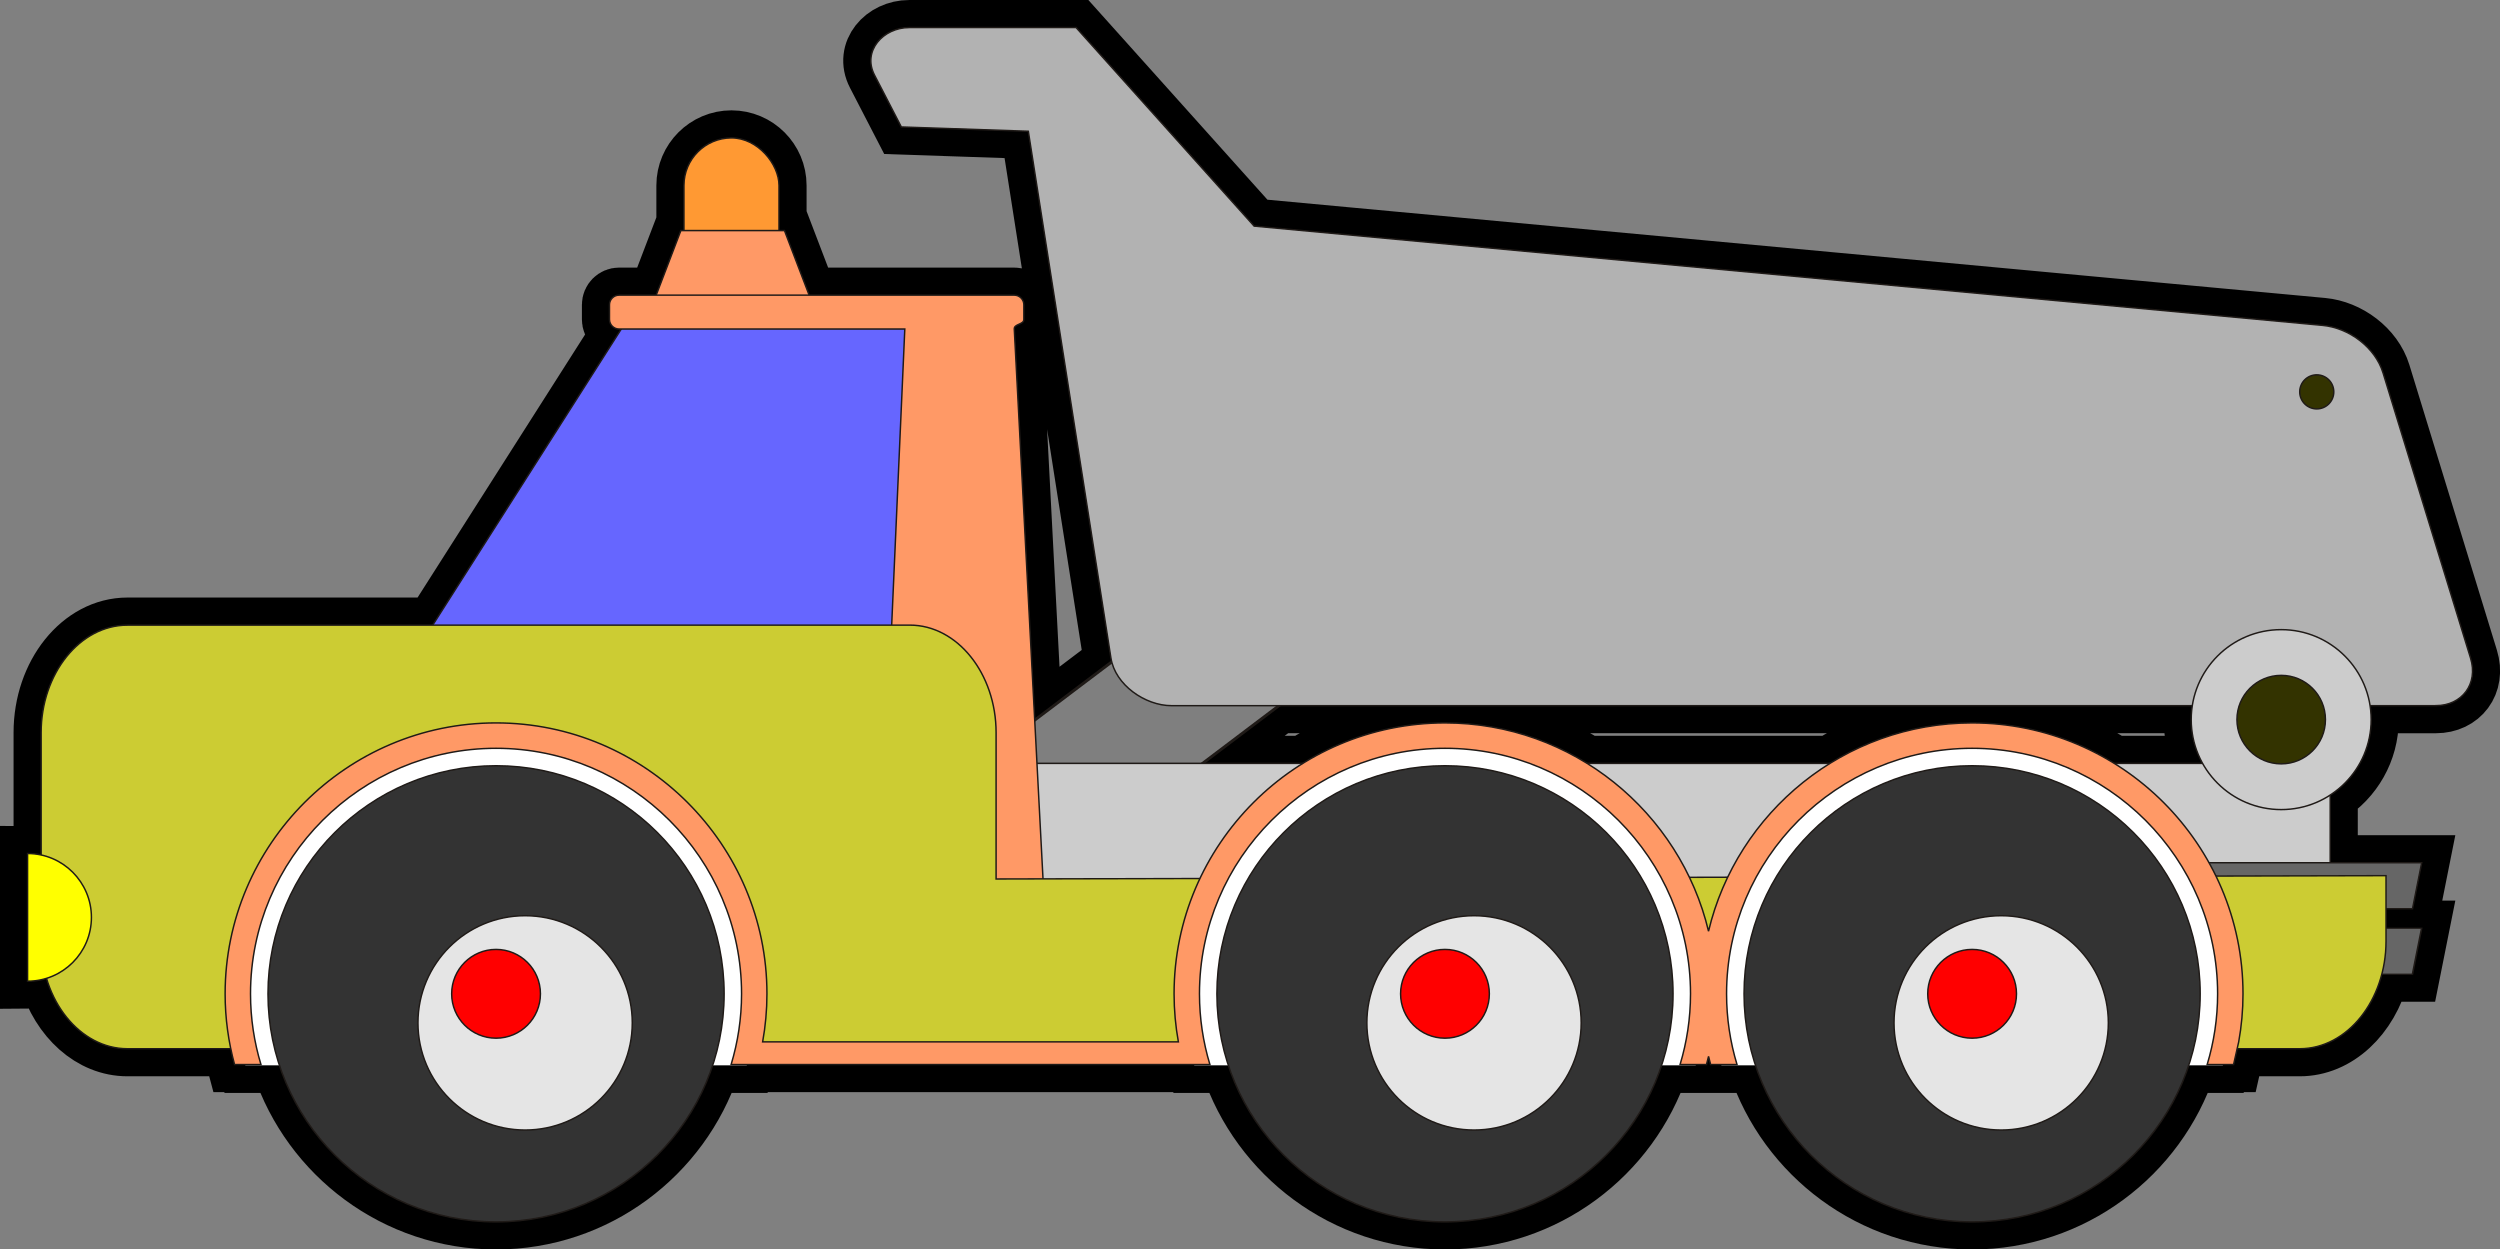
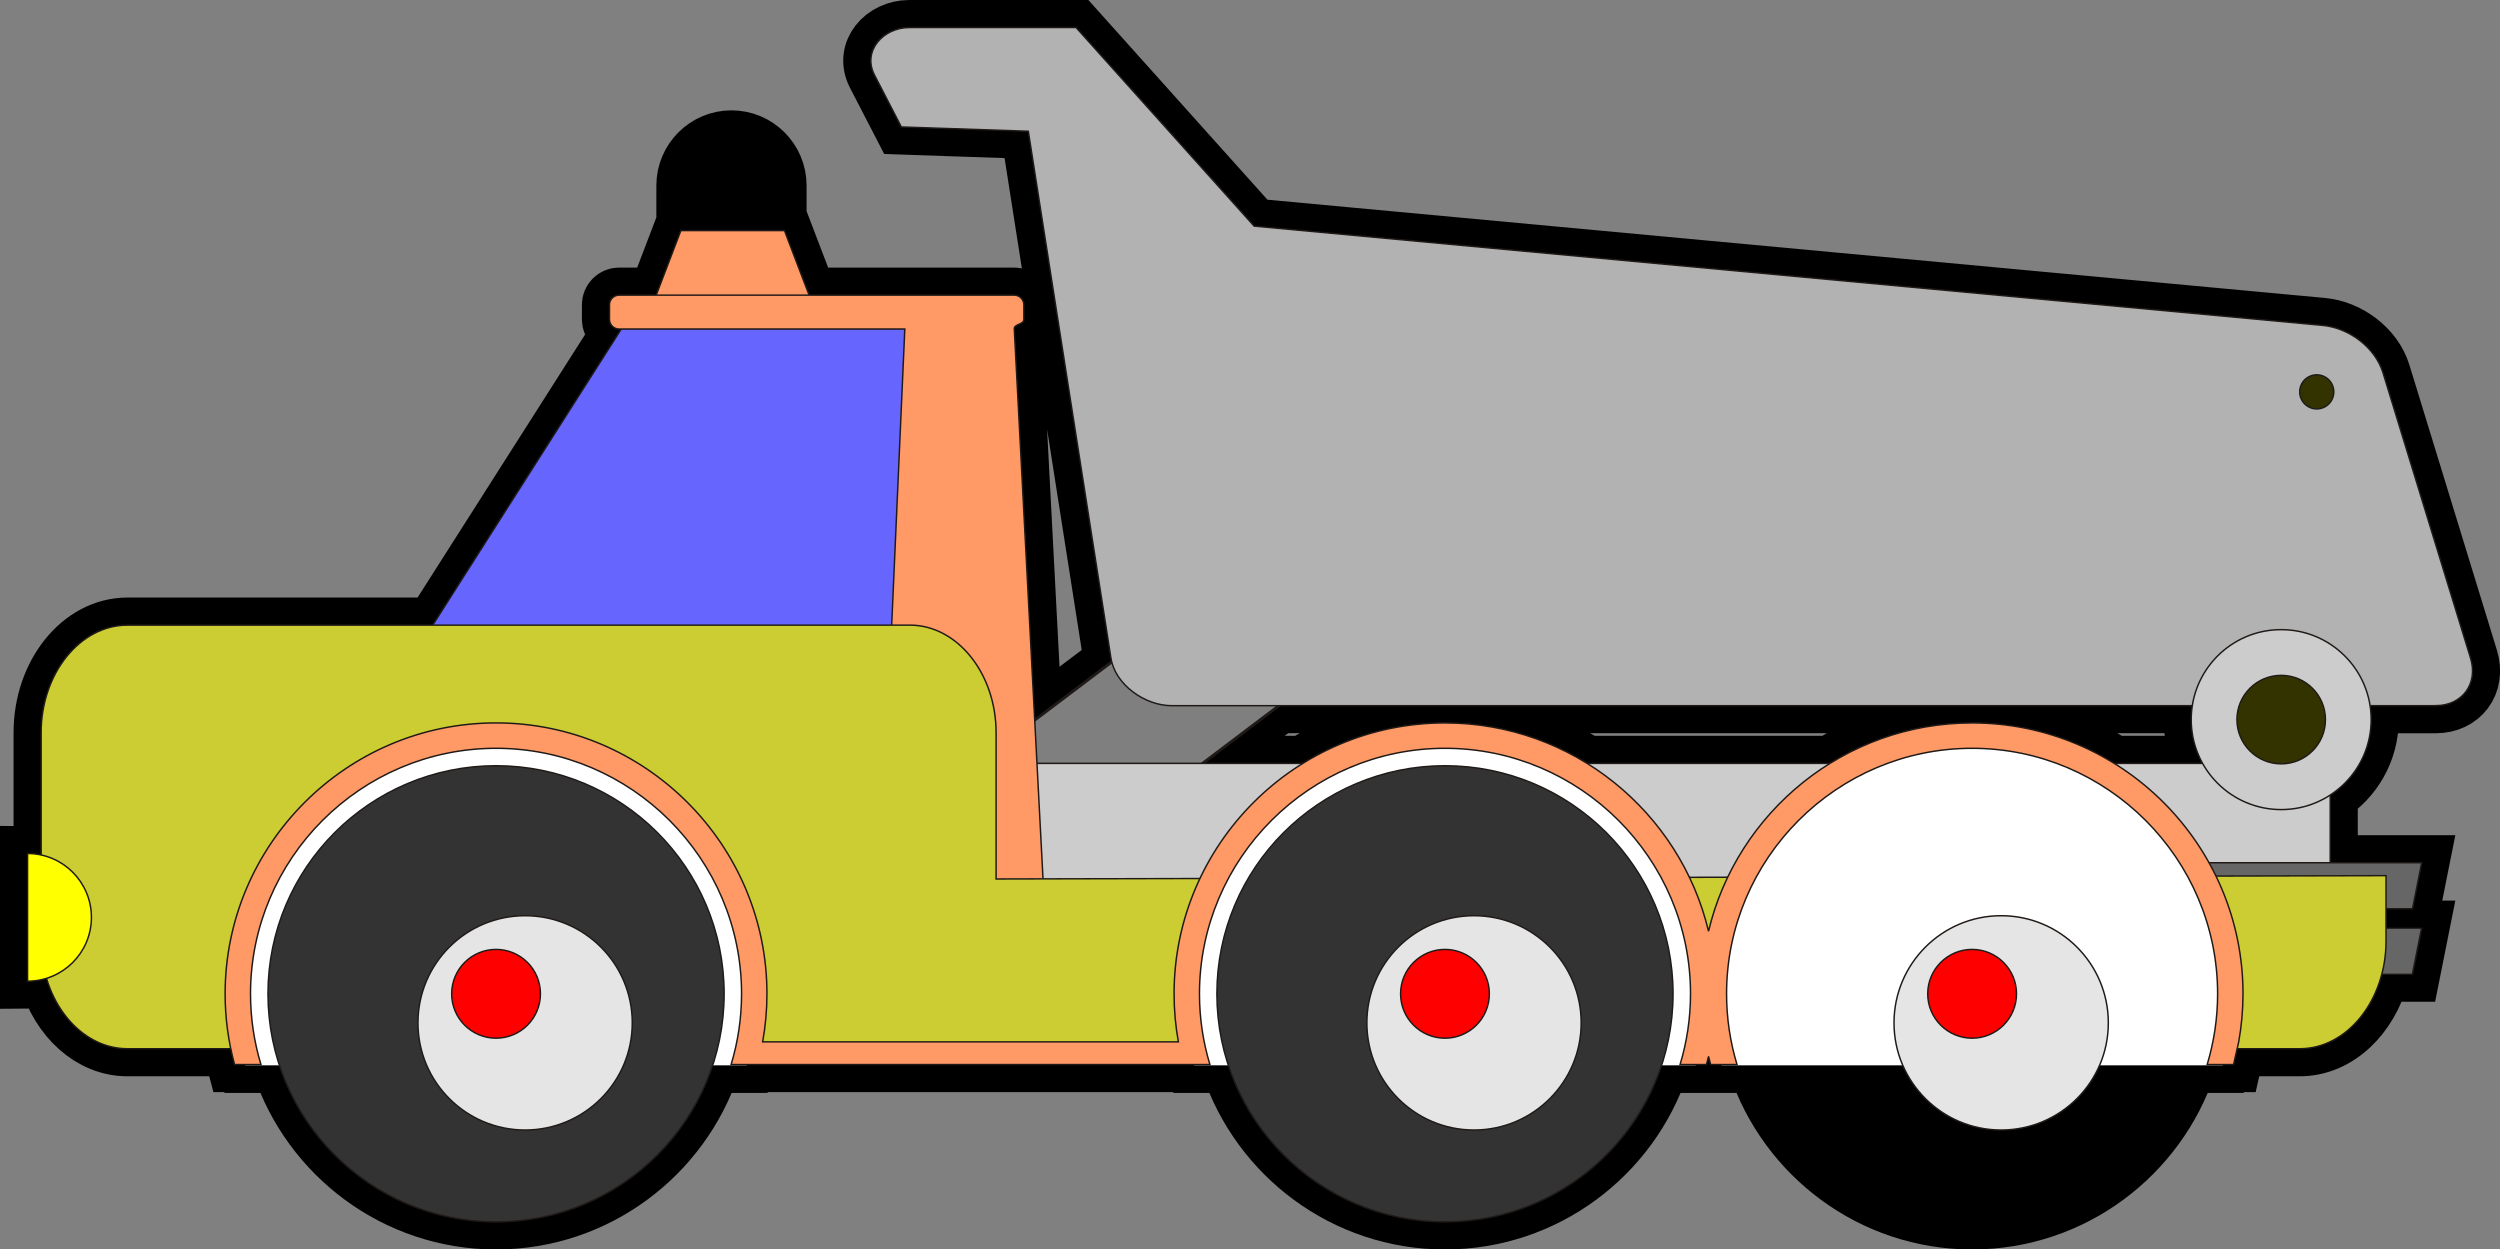
<svg xmlns="http://www.w3.org/2000/svg" xmlns:ns1="http://sodipodi.sourceforge.net/DTD/sodipodi-0.dtd" xmlns:ns2="http://www.inkscape.org/namespaces/inkscape" xml:space="preserve" width="127.92mm" height="63.933mm" style="clip-rule:evenodd;fill-rule:evenodd;image-rendering:optimizeQuality;shape-rendering:geometricPrecision;text-rendering:geometricPrecision" viewBox="0 0 127.92 63.933" version="1.1" id="svg150" ns1:docname="car-2.svg" ns2:version="0.92.3 (2405546, 2018-03-11)">
  <rect x="0" y="0" width="127.92" height="63.933" fill="#808080" stroke="none" />
  <ns1:namedview pagecolor="#ffffff" bordercolor="#666666" borderopacity="1" objecttolerance="10" gridtolerance="10" guidetolerance="10" ns2:pageopacity="0" ns2:pageshadow="2" ns2:window-width="1920" ns2:window-height="1017" id="namedview152" showgrid="false" ns2:zoom="3.5176855" ns2:cx="241.73882" ns2:cy="120.81808" ns2:window-x="-4" ns2:window-y="9" ns2:window-maximized="1" ns2:current-layer="svg150" showborder="false" fit-margin-top="0" fit-margin-left="0" fit-margin-right="0" fit-margin-bottom="0" />
  <defs id="defs4">
    <style type="text/css" id="style2">
   
    .str1 {stroke:#1F1A17;stroke-width:0.076}
    .str2 {stroke:#191919;stroke-width:0.076}
    .str0 {stroke:black;stroke-width:2.822}
    .fil0 {fill:black}
    .fil10 {fill:blue}
    .fil17 {fill:#333300}
    .fil5 {fill:#333333}
    .fil1 {fill:#666666}
    .fil2 {fill:#6666FF}
    .fil12 {fill:#7F7F7F}
    .fil7 {fill:#990000}
    .fil16 {fill:#B2B2B2}
    .fil18 {fill:#CC9933}
    .fil15 {fill:#CCCC33}
    .fil9 {fill:#CCCCCC}
    .fil6 {fill:#E5E5E5}
    .fil3 {fill:red}
    .fil13 {fill:#FF9933}
    .fil14 {fill:#FF9966}
    .fil8 {fill:yellow}
    .fil11 {fill:#FFFFF2}
    .fil4 {fill:white}
   
  </style>
  </defs>
  <g id="_241899624" transform="translate(-4.822,-160.729)">
    <path style="fill:#000000;stroke:#000000;stroke-width:2.822" ns2:connector-curvature="0" d="m 126.91,208.223 h 1.825 l -0.47,2.352 h -1.569 c -0.575,2.207 -2.245,3.815 -4.201,3.815 h -3.202 l -0.182,0.809 h -0.54 c -0.004,0.014 -0.008,0.029 -0.012,0.043 h -1.748 c -1.542,4.643 -5.93,8.009 -11.08,8.009 -5.15,0 -9.537,-3.365 -11.079,-8.009 h -1.748 c -0.004,-0.014 -0.008,-0.029 -0.012,-0.043 h -0.541 c -0.037,-0.138 -0.073,-0.278 -0.106,-0.417 -0.033,0.14 -0.069,0.279 -0.106,0.417 h -0.54 c -0.004,0.014 -0.008,0.029 -0.012,0.043 H 90.656 90.197 89.838 c -1.542,4.643 -5.93,8.009 -11.08,8.009 -5.15,0 -9.537,-3.365 -11.079,-8.009 h -1.748 c -0.004,-0.014 -0.008,-0.029 -0.012,-0.043 h -0.541 -21.795 -0.54 c -0.004,0.014 -0.008,0.029 -0.012,0.043 h -1.748 c -1.542,4.643 -5.93,8.009 -11.08,8.009 -5.15,0 -9.537,-3.365 -11.079,-8.009 h -1.748 c -0.004,-0.014 -0.008,-0.029 -0.012,-0.043 h -0.541 c -0.072,-0.267 -0.137,-0.536 -0.193,-0.809 H 11.342 c -1.892,0 -3.517,-1.504 -4.141,-3.601 -0.306,0.095 -0.631,0.147 -0.968,0.147 v -3.267 -3.267 c 0.238,0 0.47,0.026 0.694,0.075 v -6.26 c 0,-3.026 1.987,-5.502 4.415,-5.502 h 15.621 l 9.647,-15.149 h -0.112 c -0.27,0 -0.49,-0.221 -0.49,-0.49 v -0.754 c 0,-0.27 0.221,-0.49 0.49,-0.49 h 1.899 l 1.262,-3.304 h 0.159 v -2.31 c 0,-1.338 1.094,-2.432 2.432,-2.432 v 0 c 1.338,0 2.432,1.094 2.432,2.432 v 2.31 h 0.28 l 1.262,3.304 h 10.495 c 0.27,0 0.49,0.221 0.49,0.49 v 0.754 c 0,0.269 -0.504,0.222 -0.49,0.49 l 1.046,20.009 3.939,-2.978 c -0.016,-0.063 -0.029,-0.127 -0.039,-0.191 l -4.228,-26.959 -6.498,-0.22 -1.372,-2.654 c -0.636,-1.23 0.439,-2.432 1.776,-2.432 h 8.539 l 9.11,10.16 54.676,5.08 c 1.332,0.124 2.682,1.109 3.088,2.432 l 4.477,14.592 c 0.406,1.323 -0.44,2.432 -1.776,2.432 h -3.364 c 0.036,0.233 0.056,0.471 0.056,0.714 0,1.633 -0.857,3.071 -2.144,3.889 0.032,0.207 0.049,0.426 0.049,0.653 v 2.783 h 4.681 l -0.47,2.352 H 126.91 Z M 78.758,197.719 c 2.664,0 5.157,0.759 7.273,2.071 h 12.427 c 2.116,-1.312 4.609,-2.071 7.273,-2.071 2.664,0 5.156,0.759 7.272,2.071 h 4.523 c -0.372,-0.664 -0.584,-1.427 -0.584,-2.24 0,-0.243 0.019,-0.481 0.056,-0.714 H 70.259 l -3.906,2.953 h 5.133 c 2.116,-1.312 4.608,-2.071 7.272,-2.071 z" class="fil0 str0" id="_243783384" />
    <g id="g111">
      <rect style="fill:#7f7f7f;stroke:#1f1a17;stroke-width:0.076" y="0" x="0" ry="0.973" rx="0.973" height="3.526" width="55.814" transform="matrix(0.217,-0.164,1.712,1.175,53.037,201.149)" class="fil12 str1" id="_243783336" />
      <rect style="fill:#cccccc;stroke:#1f1a17;stroke-width:0.076" ry="0.973" rx="0.973" height="8.345" width="67.47" y="199.789" x="56.584" class="fil9 str1" id="_243783288" />
-       <rect style="fill:#ff9933;stroke:#1f1a17;stroke-width:0.076" ry="2.432" rx="2.432" height="7.296" width="4.864" y="167.785" x="39.818" class="fil13 str1" id="_243783240" />
      <polygon style="fill:#ff9966;stroke:#1f1a17;stroke-width:0.076" points="39.66,172.527 44.962,172.527 46.263,175.932 38.359,175.932 " class="fil14 str1" id="_243783192" />
      <rect style="fill:#666666;stroke:#1f1a17;stroke-width:0.076" y="0" x="0" height="2.944" width="2.81" transform="matrix(1.124,0,-0.16,0.799,125.575,208.223)" class="fil1 str1" id="_243783144" />
      <polygon style="fill:#666666;stroke:#1f1a17;stroke-width:0.076" points="115.415,204.874 128.735,204.874 128.265,207.226 114.945,207.226 " class="fil1 str1" id="_243783096" />
      <polygon style="fill:#6666ff;stroke:#1f1a17;stroke-width:0.076" points="55.812,196.257 24.707,196.257 37.407,176.314 55.812,176.314 " class="fil2 str1" id="_243783048" />
      <path style="fill:#ff9966;stroke:#1f1a17;stroke-width:0.076" ns2:connector-curvature="0" d="m 36.498,175.831 h 20.222 c 0.27,0 0.49,0.221 0.49,0.49 v 0.754 c 0,0.269 -0.504,0.222 -0.49,0.49 l 1.582,30.258 -8.507,-0.387 1.324,-29.871 H 36.498 c -0.27,0 -0.49,-0.221 -0.49,-0.49 v -0.754 c 0,-0.27 0.221,-0.49 0.49,-0.49 z" class="fil14 str1" id="_239448176" />
      <path style="fill:#cccc33;stroke:#1f1a17;stroke-width:0.076" ns2:connector-curvature="0" d="m 11.342,192.715 h 40.033 c 1.214,0 2.319,0.62 3.118,1.617 0.799,0.996 1.297,2.375 1.297,3.886 v 7.487 l 71.12,-0.17 v 3.354 c 0,3.026 -1.988,5.502 -4.415,5.502 H 11.342 c -2.428,0 -4.415,-2.476 -4.415,-5.502 v -10.671 c 0,-3.026 1.987,-5.502 4.415,-5.502 z" class="fil15 str1" id="_239448104" />
      <path style="fill:#ffffff" ns2:connector-curvature="0" d="m 43.544,211.58 c 0,1.269 -0.179,2.497 -0.512,3.661 h -25.655 c -0.334,-1.164 -0.513,-2.392 -0.513,-3.661 -1e-4,-7.347 5.993,-13.34 13.34,-13.34 7.347,-1e-4 13.34,5.993 13.34,13.34 z" class="fil4" id="_239448032" />
      <circle style="fill:#333333;stroke:#1f1a17;stroke-width:0.076" r="11.67" cy="211.58" cx="30.204" class="fil5 str1" id="_239448800" />
      <circle style="fill:#e5e5e5;stroke:#1f1a17;stroke-width:0.076" r="5.483" cy="213.067" cx="31.691" class="fil6 str1" id="_241750600" />
      <circle style="fill:#ff0000;stroke:#1f1a17;stroke-width:0.076" r="2.271" cy="211.58" cx="30.204" class="fil3 str1" id="_241732912" />
      <path style="fill:#ffffff" ns2:connector-curvature="0" d="m 92.099,211.58 c 0,1.269 -0.179,2.497 -0.512,3.661 H 90.656 90.197 65.931 c -0.334,-1.164 -0.513,-2.392 -0.513,-3.661 0,-7.347 5.993,-13.34 13.34,-13.34 7.347,0 13.34,5.993 13.34,13.34 z" class="fil4" id="_241732840" />
      <circle style="fill:#333333;stroke:#1f1a17;stroke-width:0.076" r="11.67" cy="211.58" cx="78.758" class="fil5 str1" id="_241732792" />
      <circle style="fill:#e5e5e5;stroke:#1f1a17;stroke-width:0.076" r="5.483" cy="213.067" cx="80.245" class="fil6 str1" id="_241732744" />
      <circle style="fill:#ff0000;stroke:#1f1a17;stroke-width:0.076" r="2.271" cy="211.58" cx="78.758" class="fil3 str1" id="_241732696" />
      <path style="fill:#ffff00;stroke:#1f1a17;stroke-width:0.076" ns2:connector-curvature="0" d="m 6.233,207.669 v 3.267 c 1.804,0 3.267,-1.463 3.267,-3.267 0,-1.804 -1.463,-3.267 -3.267,-3.267 z" class="fil8 str1" id="_241732648" />
      <path style="fill:#ffffff" ns2:connector-curvature="0" d="m 119.071,211.58 c 0,1.269 -0.179,2.497 -0.512,3.661 h -25.655 c -0.334,-1.164 -0.513,-2.392 -0.513,-3.661 -1e-4,-7.347 5.993,-13.34 13.34,-13.34 7.347,-1e-4 13.34,5.993 13.34,13.34 z" class="fil4" id="_241732576" />
-       <circle style="fill:#333333;stroke:#1f1a17;stroke-width:0.076" r="11.67" cy="211.58" cx="105.731" class="fil5 str1" id="_241732528" />
      <circle style="fill:#e5e5e5;stroke:#1f1a17;stroke-width:0.076" r="5.483" cy="213.067" cx="107.218" class="fil6 str1" id="_241899960" />
      <circle style="fill:#ff0000;stroke:#1f1a17;stroke-width:0.076" r="2.271" cy="211.58" cx="105.731" class="fil3 str1" id="_241899912" />
      <path style="fill:#ff9966;stroke:#1f1a17;stroke-width:0.076" ns2:connector-curvature="0" d="m 78.758,197.719 c 6.532,0 12.033,4.559 13.486,10.658 1.453,-6.098 6.955,-10.658 13.486,-10.658 7.634,0 13.862,6.228 13.862,13.862 0,0.839 -0.076,1.66 -0.22,2.458 l -0.262,1.161 h -1.351 c 0.346,-1.147 0.534,-2.361 0.534,-3.619 0,-6.919 -5.644,-12.563 -12.563,-12.563 -6.919,0 -12.563,5.644 -12.563,12.563 0,1.257 0.188,2.472 0.534,3.619 H 92.351 c -0.037,-0.138 -0.073,-0.278 -0.106,-0.417 -0.033,0.14 -0.069,0.279 -0.106,0.417 h -1.351 c 0.346,-1.147 0.534,-2.361 0.534,-3.619 0,-6.919 -5.644,-12.563 -12.563,-12.563 -6.919,0 -12.563,5.644 -12.563,12.563 0,1.257 0.188,2.472 0.534,3.619 H 65.974 65.379 43.584 42.232 c 0.346,-1.147 0.534,-2.361 0.534,-3.619 0,-6.919 -5.644,-12.563 -12.563,-12.563 -6.919,0 -12.563,5.644 -12.563,12.563 0,1.257 0.188,2.472 0.534,3.619 h -1.351 c -0.313,-1.155 -0.482,-2.367 -0.482,-3.619 0,-7.634 6.228,-13.862 13.862,-13.862 7.634,0 13.862,6.228 13.862,13.862 0,0.839 -0.076,1.66 -0.22,2.458 h 21.272 c -0.144,-0.798 -0.22,-1.619 -0.22,-2.458 0,-7.634 6.228,-13.862 13.862,-13.862 z" class="fil14 str1" id="_241899864" />
      <path style="fill:#b2b2b2;stroke:#1f1a17;stroke-width:0.076" ns2:connector-curvature="0" d="M 129.459,196.836 H 64.755 c -1.335,0 -2.873,-1.064 -3.088,-2.432 l -4.228,-26.959 -6.498,-0.22 -1.372,-2.654 c -0.636,-1.23 0.439,-2.432 1.776,-2.432 h 8.539 l 9.11,10.16 54.676,5.08 c 1.332,0.124 2.682,1.109 3.088,2.432 l 4.477,14.592 c 0.406,1.323 -0.44,2.432 -1.776,2.432 z" class="fil16 str1" id="_241899816" />
      <circle style="fill:#cccccc;stroke:#1f1a17;stroke-width:0.076" r="4.604" cy="197.55" cx="121.546" class="fil9 str1" id="_241899768" />
      <circle style="fill:#333300;stroke:#1f1a17;stroke-width:0.076" r="2.264" cy="197.55" cx="121.546" class="fil17 str1" id="_241899720" />
      <circle style="fill:#333300;stroke:#1f1a17;stroke-width:0.076" r="0.872" cy="180.78" cx="123.366" class="fil17 str1" id="_241899672" />
    </g>
  </g>
</svg>